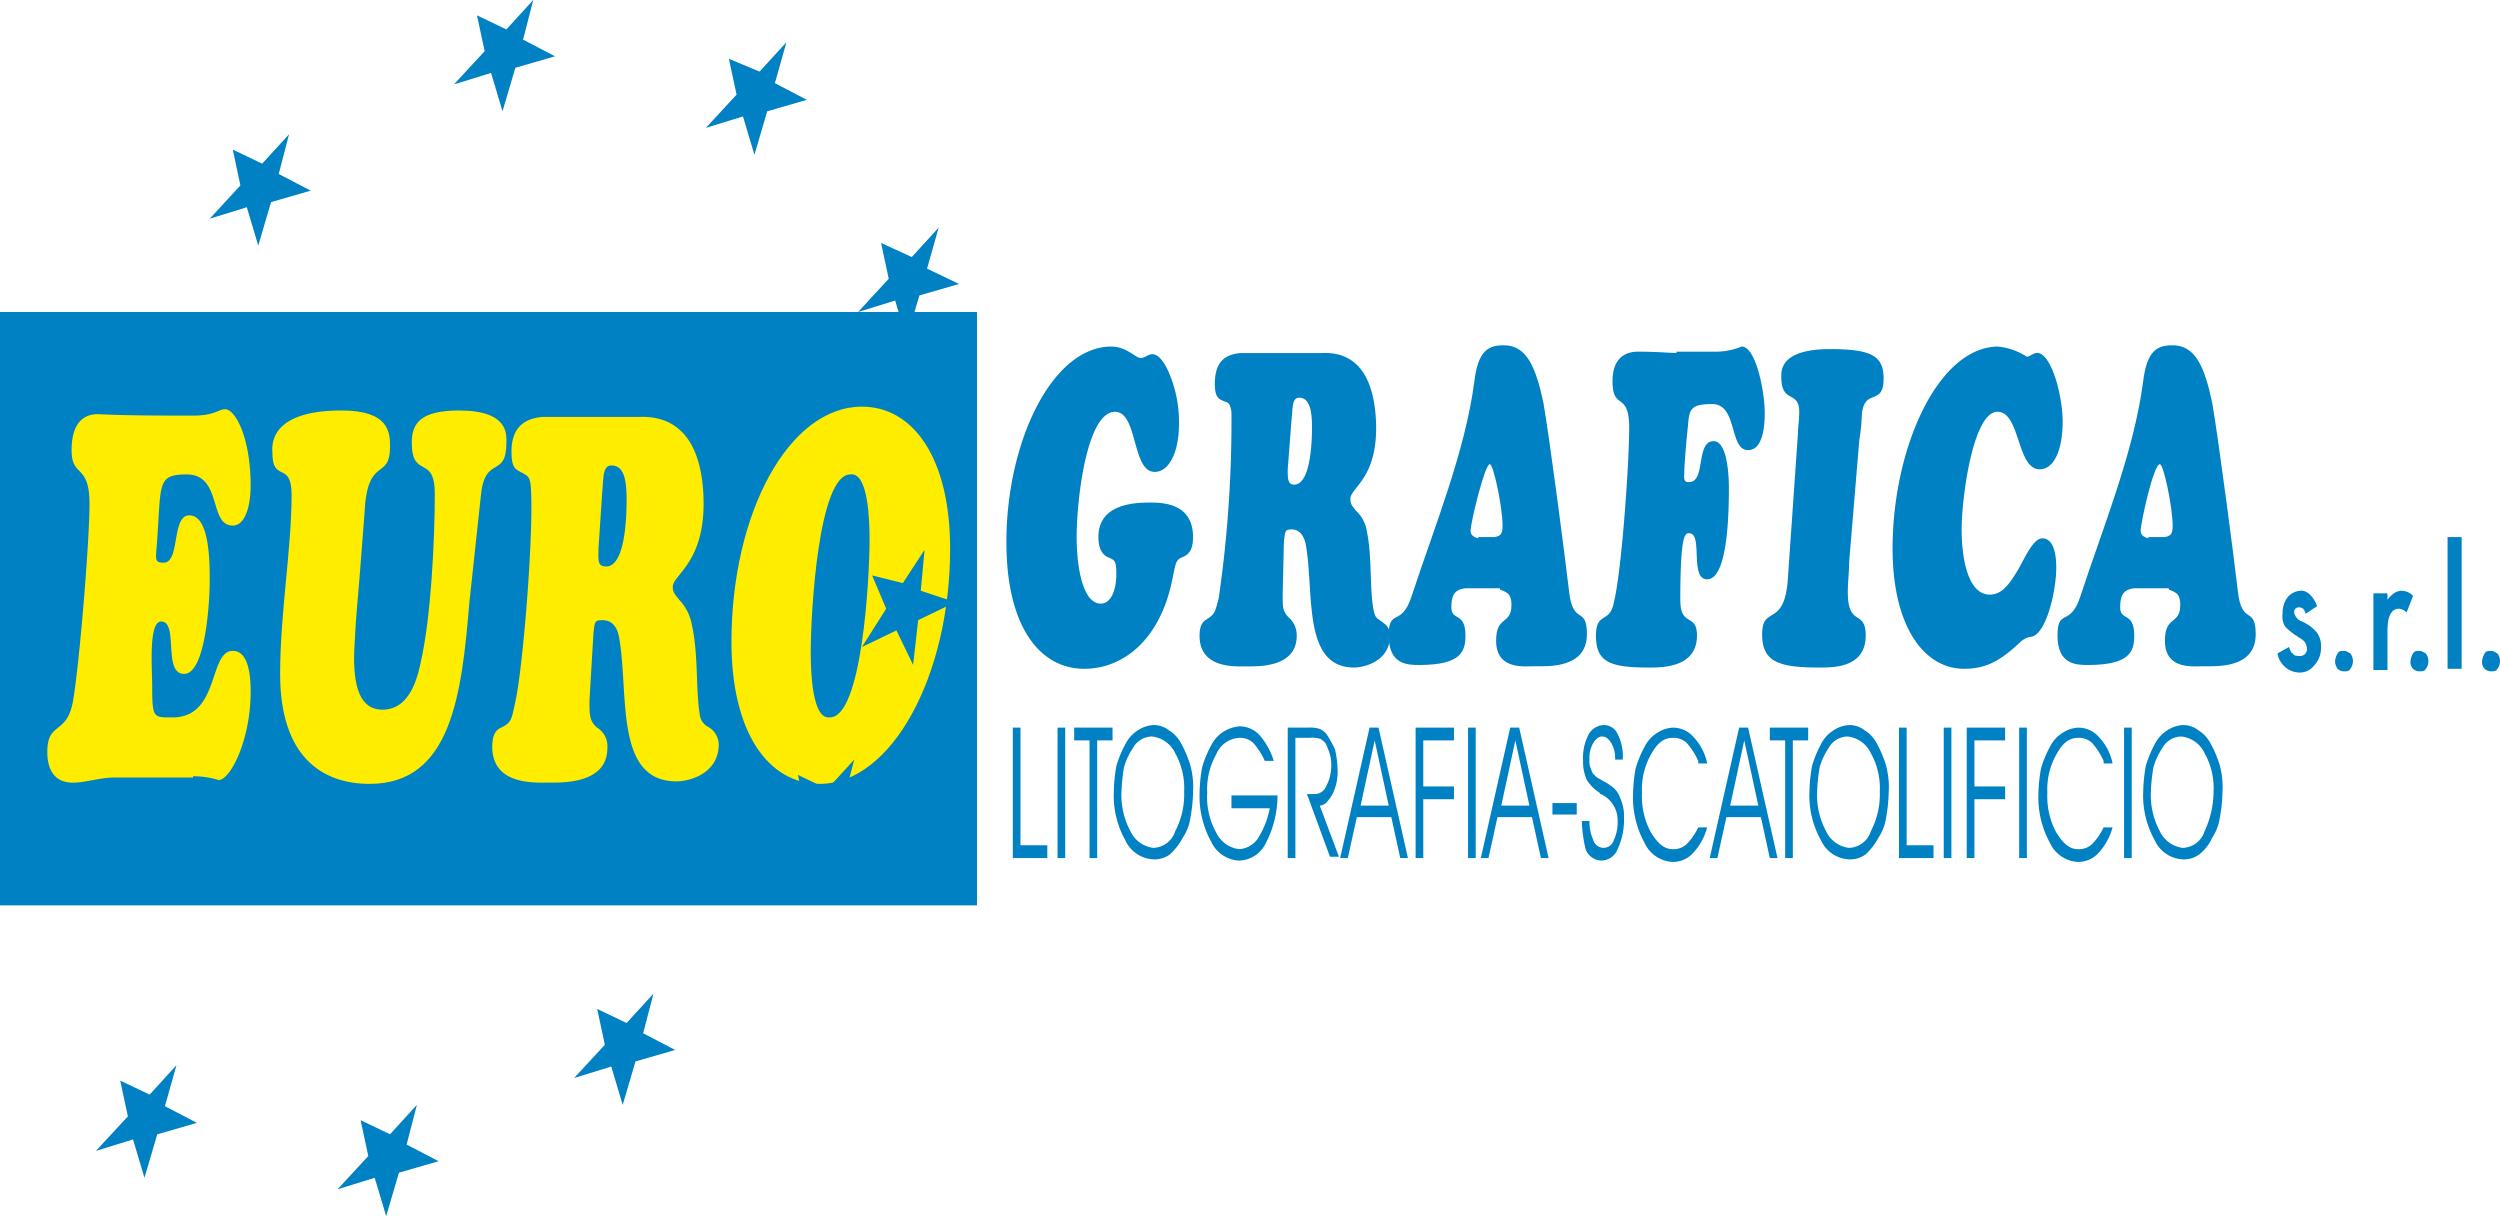
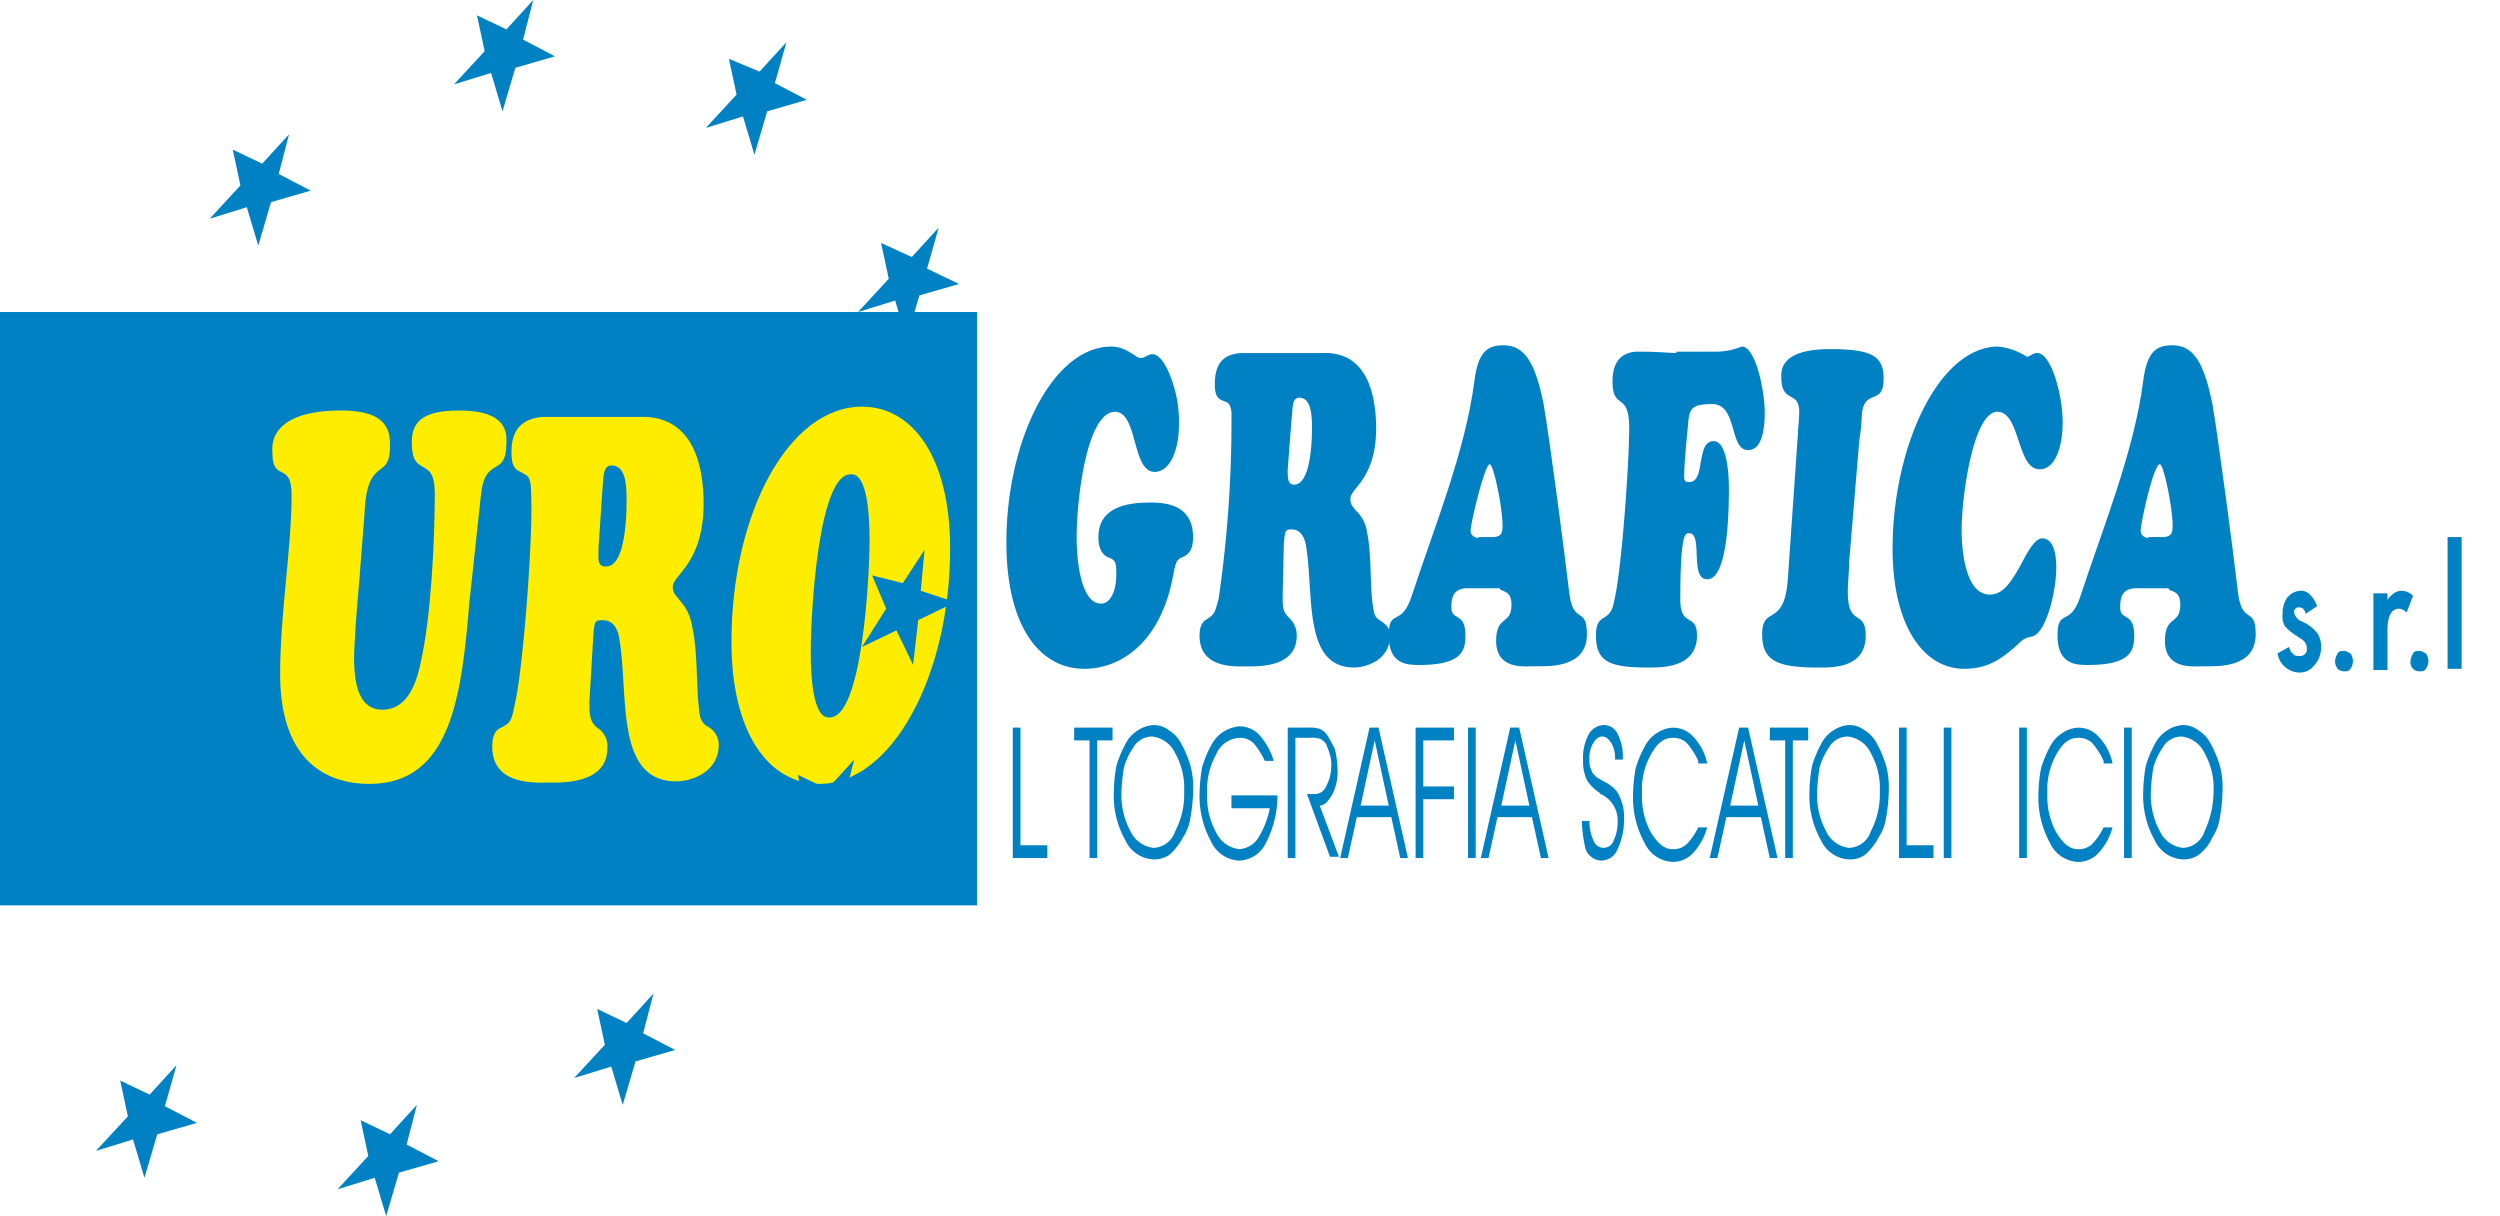
<svg xmlns="http://www.w3.org/2000/svg" id="Group_6" data-name="Group 6" viewBox="0 0 239.963 116.729">
  <defs>
    <style>
      .cls-1, .cls-3 {
        fill: #0081c3;
      }

      .cls-2 {
        fill: #ffed00;
      }

      .cls-2, .cls-3 {
        fill-rule: evenodd;
      }
    </style>
  </defs>
  <rect id="Rectangle_56" data-name="Rectangle 56" class="cls-1" width="93.776" height="56.953" transform="translate(0 29.949)" />
-   <path id="Path_1" data-name="Path 1" class="cls-2" d="M17.693,67.227a8.638,8.638,0,0,1,2.455.368c1.1,0,3.069-3.805,3.069-8.469,0-2.087-.368-3.928-1.718-3.928-2.332,0-1.227,6.383-5.769,6.383-1.841,0-1.964.123-1.964-3.069,0-1.6-.368-6.137.859-6.137,1.718,0,.123,5.032,2.209,5.032,1.964,0,2.455-6.383,2.455-9.083,0-2.209-.123-6.137-1.964-6.137-1.718,0-.859,4.542-2.455,4.542-.982,0-.736-.368-.614-2.332.368-5.278,0-6.137,2.823-6.137,3.437,0,2.087,4.91,4.419,4.91,1.227,0,1.718-1.964,1.718-3.805C23.216,34.7,21.743,32,20.761,32c-.614,0-.982.614-3.069.614-2.946,0-6.014,0-8.838-.123-1.35-.123-2.823.491-2.823,3.437,0,2.7,1.718,1.227,1.718,5.155,0,3.682-.982,15.588-1.6,19.025C5.541,63.3,3.7,61.949,3.7,64.9c0,1.6.614,2.946,2.455,2.946,1.227,0,2.578-.491,3.928-.491h7.61Z" transform="translate(0.841 7.278)" />
  <path id="Path_2" data-name="Path 2" class="cls-2" d="M41.31,40.324c.368-4.051,2.455-1.6,2.455-5.155,0-.736.245-3.069-4.542-3.069-3.682,0-4.541,1.227-4.541,3.069,0,3.56,2.209,1.1,2.209,4.91,0,4.542-.368,11.906-1.35,16.2-.614,3.069-1.841,4.541-3.682,4.541-2.087,0-2.823-2.087-2.7-5.646.245-4.787.123-1.718.982-13.134.245-5.769,2.455-3.069,2.455-6.505,0-1.35-.123-3.437-4.664-3.437-7.242,0-6.628,3.682-6.628,4.051,0,2.946,1.841.736,1.841,4.051,0,5.155-1.1,11.415-1.1,17.184,0,7.978,4.051,10.556,8.592,10.556,7.856,0,8.838-8.592,9.574-17.43Z" transform="translate(4.842 7.301)" />
  <path id="Path_3" data-name="Path 3" class="cls-2" d="M49.056,39.72c.123-1.1,0-2.455.859-2.455,1.227,0,1.473,1.35,1.473,3.314,0,2.209-.245,6.383-1.964,6.383-.859,0-.736-.614-.736-1.718ZM48.2,53.467c.123-1.227.123-1.35.859-1.35s1.35.368,1.6,1.6c.982,5.4-.491,13.87,5.523,13.87,1.227,0,4.051-.736,4.051-3.56a1.994,1.994,0,0,0-1.1-1.718,1.53,1.53,0,0,1-.736-1.227c-.368-2.332-.123-5.769-.736-8.469a4.653,4.653,0,0,0-1.227-2.455c-.245-.368-.614-.614-.614-1.227,0-1.227,3.191-2.332,2.946-8.715-.245-5.892-2.946-7.733-6.137-7.61H43.287c-1.227.123-2.946.614-2.946,3.314,0,1.6.368,1.718,1.1,2.087.368.245.614.245.736,1.1.368,4.051-.736,17.675-1.473,20.866-.368,1.718-.368,1.964-1.35,2.455-.614.245-.859.859-.859,1.841,0,3.682,4.051,3.437,5.4,3.437s5.646.123,5.646-3.314a2.091,2.091,0,0,0-.982-1.964c-.736-.614-.736-1.227-.736-2.578Z" transform="translate(8.756 7.413)" />
  <path id="Path_4" data-name="Path 4" class="cls-2" d="M78.189,45.424c0-8.715-3.56-13.624-8.469-13.624-7,0-12.52,10.188-12.52,22.585,0,8.715,3.56,13.624,8.469,13.624C72.543,68.009,78.189,57.7,78.189,45.424Zm-11.538,16.2c-1.718.245-1.841-4.419-1.841-6.26,0-3.805.736-17.061,3.805-17.061,1.718-.245,1.841,4.419,1.841,6.26C70.456,48.37,69.72,61.627,66.651,61.627Z" transform="translate(13.009 7.232)" />
  <g id="Group_3" data-name="Group 3" transform="translate(9.206)">
    <path id="Path_5" data-name="Path 5" class="cls-3" d="M15.233,102.245l-2.578,2.823-2.823-1.35.736,3.437L7.5,110.469l3.56-1.1,1.1,3.682,1.227-4.173,3.805-1.1-3.069-1.6Zm23.076,3.805-2.578,2.823-2.823-1.35.736,3.437L30.7,114.151l3.56-1.1,1.1,3.682,1.227-4.173,3.805-1.1-3.069-1.6ZM61.016,95.371l-2.578,2.823-2.823-1.35.736,3.437-2.946,3.191,3.56-1.1,1.1,3.682,1.227-4.173,3.805-1.1-3.069-1.6ZM80.287,72.909l-2.578,2.823-2.823-1.35.736,3.437L72.677,81.01l3.56-1.1,1.1,3.682,1.227-4.173,3.805-1.1-3.069-1.6Zm6.751-20.13-2.087,3.191-2.946-.736,1.35,3.191-2.332,3.682,3.314-1.6,1.6,3.314.491-4.3,3.56-1.718-3.314-1.1Zm-61-39.892-2.578,2.823-2.823-1.35L21.37,17.8l-2.946,3.191,3.56-1.1,1.1,3.682,1.227-4.173,3.805-1.1-3.069-1.6Zm62.354,8.96L85.81,24.671l-2.946-1.35.736,3.437-2.946,3.191,3.56-1.1,1.1,3.682,1.227-4.173,3.805-1.1-3.069-1.473ZM73.781,4.051,71.2,6.874,68.258,5.646l.736,3.437-2.946,3.191,3.56-1.1,1.1,3.682,1.227-4.173,3.805-1.1-3.069-1.6ZM49.478,0,46.9,2.823l-2.823-1.35.736,3.437L41.868,8.1,45.428,7l1.1,3.682L47.76,6.505l3.805-1.1L48.5,3.805Z" transform="translate(-7.5)" />
  </g>
  <path id="Path_6" data-name="Path 6" class="cls-3" d="M94.166,29.309c-.368-.736-.859-1.473-1.473-1.473-.368,0-.736.368-1.1.368-.491,0-1.35-1.1-2.823-1.1C83.119,27.1,78.7,36.183,78.7,45.88c0,8.1,3.191,12.152,7.487,12.152,3.437,0,7.242-2.455,8.469-8.715.245-1.1.245-1.718.859-1.964s1.1-.614,1.1-1.964c0-3.069-2.578-3.314-4.051-3.314-1.6,0-5.032.123-5.032,3.314,0,1.1.368,1.718.982,1.964s.736.368.736,1.6c0,1.718-.614,2.823-1.473,2.823-1.841,0-2.332-3.805-2.332-6.383,0-3.682.982-12.029,3.682-12.029,2.209,0,1.6,5.769,3.805,5.769,1.473,0,2.332-2.087,2.332-4.542A11.929,11.929,0,0,0,94.166,29.309Z" transform="translate(17.899 6.163)" />
  <path id="Path_7" data-name="Path 7" class="cls-3" d="M102.637,33.984c.123-.982,0-2.087.736-2.087.982,0,1.227,1.227,1.227,2.823,0,1.964-.245,5.523-1.718,5.523-.614,0-.614-.614-.614-1.473ZM101.9,45.767c.123-1.1.123-1.227.736-1.227s1.1.368,1.35,1.35c.859,4.664-.368,11.906,4.664,11.906.982,0,3.437-.614,3.437-3.069,0-.859-.491-1.1-.982-1.473-.368-.245-.491-.368-.614-1.1-.368-1.964-.123-5.032-.614-7.365a3.429,3.429,0,0,0-1.1-2.087c-.245-.368-.491-.491-.491-1.1,0-1.1,2.7-1.964,2.455-7.487-.245-5.032-2.455-6.628-5.155-6.505H97.728c-1.1.123-2.455.491-2.455,2.946,0,1.35.368,1.473.982,1.718.368.123.491.245.614.982a118.587,118.587,0,0,1-1.227,17.92c-.368,1.35-.368,1.473-1.1,1.964-.491.245-.736.736-.736,1.6,0,3.191,3.437,2.946,4.541,2.946s4.787.123,4.787-2.946a2.26,2.26,0,0,0-.736-1.718c-.614-.614-.614-.982-.614-2.209Z" transform="translate(21.333 6.276)" />
  <path id="Path_8" data-name="Path 8" class="cls-3" d="M119.279,50.444c.491.245,1.1.245,1.1,1.473,0,1.964-1.473.982-1.473,3.437,0,2.823,2.7,2.455,3.682,2.455,1.227,0,5.032.245,5.032-3.069,0-2.823-1.35-.736-1.718-4.173-.368-3.191-1.841-14.484-2.455-18.043-.736-3.437-1.6-5.523-3.805-5.523-1.473,0-2.455.491-2.823,3.437-.859,6.751-3.928,14.238-6.014,20.621-.982,3.069-2.209,1.1-2.209,3.805,0,2.823,1.841,2.823,2.946,2.823,4.051,0,4.419-1.35,4.419-2.823,0-2.332-1.35-1.35-1.35-2.7,0-1.1.245-1.718,1.35-1.841h3.314Zm-2.087-4.91c-.368-.123-.736-.245-.736-.736,0-.736,1.35-6.383,1.841-6.383.368,0,1.227,4.173,1.227,5.892,0,.736-.123.982-.736,1.1h-1.6Z" transform="translate(24.699 6.141)" />
  <path id="Path_9" data-name="Path 9" class="cls-3" d="M132.533,27.714c-.859,0-1.718-.123-3.682-.123-1.1,0-2.455.491-2.455,2.823,0,2.946,1.6.859,1.6,4.542,0,3.314-.736,13.87-1.473,16.693-.368,2.087-1.718.859-1.718,3.191,0,2.455,1.227,3.069,4.91,3.069,1.227,0,4.787.123,4.787-3.069,0-2.209-1.6-.736-1.6-3.437,0-6.505.491-6.383.859-6.383,1.35,0,0,4.419,1.718,4.419,1.964,0,2.087-6.26,2.087-8.715,0-1.718-.245-4.542-1.473-4.542-1.718,0-.736,3.928-2.332,3.928-.245,0-.491,0-.491-.491,0-1.1.245-3.805.368-4.91.123-1.6.245-2.087,2.332-2.087,2.455,0,1.6,4.419,3.437,4.419,1.227,0,1.6-1.718,1.6-3.56,0-2.087-.859-6.383-2.209-6.383a6.513,6.513,0,0,1-2.7.491h-3.56Z" transform="translate(28.383 6.163)" />
  <path id="Path_10" data-name="Path 10" class="cls-3" d="M140.255,49.517c-.368,4.541-2.455,2.332-2.455,5.155,0,2.578,1.473,3.191,5.4,3.191,1.227,0,4.541.123,4.541-3.069,0-2.578-1.718-.736-1.718-4.173,0-.982.123-1.841.123-2.823l.982-11.783a18.445,18.445,0,0,0,.245-2.455c.245-2.578,2.087-.736,2.087-3.437,0-2.209-1.227-2.823-5.155-2.823-4.91,0-4.664,2.209-4.664,2.7,0,2.578,1.718,1.227,1.718,3.314,0,.859-.123,1.473-.123,2.087Z" transform="translate(31.34 6.209)" />
  <path id="Path_11" data-name="Path 11" class="cls-3" d="M154.628,44.652c0-3.069,1.1-11.292,3.437-11.292,2.209,0,1.841,5.523,4.051,5.523,1.473,0,2.209-2.087,2.209-4.541,0-2.578-1.1-6.628-2.455-6.628-.368,0-.736.368-.982.368a6.128,6.128,0,0,0-2.823-.982C152.3,27.223,148,36.919,148,46.493c0,7.365,2.946,11.538,6.874,11.538,2.209,0,3.56-.859,5.4-2.578a1.861,1.861,0,0,1,.982-.491c1.473-.123,2.455-4.419,2.455-6.628,0-1.6-.368-2.823-1.35-2.823-.859,0-1.718,1.964-2.209,2.823-.859,1.473-1.6,2.578-2.823,2.578C155.242,50.912,154.628,47.475,154.628,44.652Z" transform="translate(33.66 6.163)" />
  <path id="Path_12" data-name="Path 12" class="cls-3" d="M171.579,50.444c.491.245,1.1.245,1.1,1.473,0,1.964-1.473.982-1.473,3.437,0,2.823,2.7,2.455,3.682,2.455,1.227,0,5.032.245,5.032-3.069,0-2.823-1.35-.736-1.718-4.173-.368-3.191-1.841-14.484-2.455-18.043-.736-3.437-1.6-5.523-3.805-5.523-1.473,0-2.455.491-2.823,3.437-.859,6.751-3.928,14.238-6.014,20.621-.982,3.069-2.209,1.1-2.209,3.805,0,2.823,1.841,2.823,2.946,2.823,4.051,0,4.419-1.35,4.419-2.823,0-2.332-1.35-1.35-1.35-2.7,0-1.1.245-1.718,1.35-1.841h3.314Zm-1.964-4.91c-.368-.123-.736-.245-.736-.736,0-.736,1.227-6.383,1.841-6.383.368,0,1.227,4.173,1.227,5.892,0,.736-.123.982-.736,1.1h-1.6Z" transform="translate(36.594 6.141)" />
  <g id="Group_4" data-name="Group 4" transform="translate(218.606 51.552)">
    <path id="Path_13" data-name="Path 13" class="cls-1" d="M181.905,47.673l-1.1.736c-.123-.491-.368-.614-.614-.614a.434.434,0,0,0-.491.491,1.17,1.17,0,0,0,.736.859,3.8,3.8,0,0,1,1.473,1.1,2.2,2.2,0,0,1,.368,1.35,2.428,2.428,0,0,1-.614,1.718,1.75,1.75,0,0,1-1.473.736,2.181,2.181,0,0,1-2.087-1.841l1.1-.614c.123.368.245.614.368.614.123.245.368.245.614.245a.651.651,0,0,0,.736-.736,1.064,1.064,0,0,0-.491-.859c-.123-.123-.245-.123-.368-.245s-.245-.123-.368-.245a5.339,5.339,0,0,1-.859-.736,1.839,1.839,0,0,1-.245-1.227,2.467,2.467,0,0,1,.491-1.6,1.759,1.759,0,0,1,1.35-.614C180.923,46.2,181.537,46.691,181.905,47.673Z" transform="translate(-178.1 -41.045)" />
    <path id="Path_14" data-name="Path 14" class="cls-1" d="M182.6,51.882a1.745,1.745,0,0,1,.245-.736c.123-.245.368-.245.614-.245s.368.123.614.245a1.227,1.227,0,0,1,0,1.473c-.123.245-.368.245-.614.245a.938.938,0,0,1-.614-.245A1.316,1.316,0,0,1,182.6,51.882Z" transform="translate(-177.077 -39.976)" />
    <path id="Path_15" data-name="Path 15" class="cls-1" d="M185.6,46.445h1.35v.614a2.765,2.765,0,0,1,.614-.614,1.316,1.316,0,0,1,.736-.245,1.5,1.5,0,0,1,1.1.491l-.614,1.6a1.061,1.061,0,0,0-.736-.368c-.736,0-1.1.736-1.1,2.087V53.81H185.6Z" transform="translate(-176.394 -41.045)" />
    <path id="Path_16" data-name="Path 16" class="cls-1" d="M188.5,51.882a1.745,1.745,0,0,1,.245-.736c.123-.245.368-.245.614-.245s.368.123.614.245a1.227,1.227,0,0,1,0,1.473c-.123.245-.368.245-.614.245a.938.938,0,0,1-.614-.245A.9.9,0,0,1,188.5,51.882Z" transform="translate(-175.735 -39.976)" />
    <path id="Path_17" data-name="Path 17" class="cls-1" d="M192.75,42V54.643H191.4V42Z" transform="translate(-175.075 -42)" />
-     <path id="Path_18" data-name="Path 18" class="cls-1" d="M194.1,51.882a1.745,1.745,0,0,1,.245-.736c.123-.245.368-.245.614-.245s.368.123.614.245a1.227,1.227,0,0,1,0,1.473c-.123.245-.368.245-.614.245a.938.938,0,0,1-.614-.245A.9.9,0,0,1,194.1,51.882Z" transform="translate(-174.461 -39.976)" />
  </g>
  <g id="Group_5" data-name="Group 5" transform="translate(97.213 69.595)">
    <path id="Path_19" data-name="Path 19" class="cls-1" d="M82.514,69.42H79.2V56.9h.736V68.192h2.578Z" transform="translate(-79.2 -56.655)" />
-     <path id="Path_20" data-name="Path 20" class="cls-1" d="M83.436,69.42H82.7V56.9h.736Z" transform="translate(-78.404 -56.655)" />
    <path id="Path_21" data-name="Path 21" class="cls-1" d="M86.209,69.42h-.736V58.127H84V56.9h3.682v1.227H86.209Z" transform="translate(-78.108 -56.655)" />
    <path id="Path_22" data-name="Path 22" class="cls-1" d="M87.1,63.083a15.11,15.11,0,0,1,.245-2.455,10.618,10.618,0,0,1,.859-2.087,3.323,3.323,0,0,1,1.227-1.35,3.007,3.007,0,0,1,1.473-.491,2.359,2.359,0,0,1,1.473.491,3.323,3.323,0,0,1,1.227,1.35,10.618,10.618,0,0,1,.859,2.087,7.952,7.952,0,0,1,.245,2.455,15.11,15.11,0,0,1-.245,2.455,4.687,4.687,0,0,1-.736,1.964A5.989,5.989,0,0,1,92.5,69.1a2.467,2.467,0,0,1-1.6.491,3.124,3.124,0,0,1-2.7-1.841A8.746,8.746,0,0,1,87.1,63.083Zm.736,0a7.279,7.279,0,0,0,.859,3.805,2.786,2.786,0,0,0,2.209,1.6,2.275,2.275,0,0,0,2.087-1.6,7.576,7.576,0,0,0,.859-3.805,6.824,6.824,0,0,0-.859-3.682,2.786,2.786,0,0,0-2.209-1.6,2.087,2.087,0,0,0-1.841,1.1,6.414,6.414,0,0,0-.859,1.841A16.773,16.773,0,0,0,87.836,63.083Z" transform="translate(-77.403 -56.7)" />
    <path id="Path_23" data-name="Path 23" class="cls-1" d="M96.746,63.428h4.541a9.911,9.911,0,0,1-1.1,4.542,2.949,2.949,0,0,1-2.578,1.718,3.124,3.124,0,0,1-2.7-1.841,9.048,9.048,0,0,1-1.1-4.664,15.111,15.111,0,0,1,.245-2.455,10.619,10.619,0,0,1,.859-2.087,3.323,3.323,0,0,1,1.227-1.35,3.489,3.489,0,0,1,1.473-.491,2.615,2.615,0,0,1,1.964.859,6.719,6.719,0,0,1,1.35,2.455h-.859a6.935,6.935,0,0,0-1.1-1.718,1.846,1.846,0,0,0-1.35-.491A2.547,2.547,0,0,0,95.4,59.5a6.824,6.824,0,0,0-.859,3.682,7,7,0,0,0,.859,3.805,2.786,2.786,0,0,0,2.209,1.6,2.325,2.325,0,0,0,1.841-1.1,8.48,8.48,0,0,0,1.1-2.823H96.869V63.428Z" transform="translate(-75.88 -56.677)" />
    <path id="Path_24" data-name="Path 24" class="cls-1" d="M101.436,58.127V69.42H100.7V56.9h1.964a3.048,3.048,0,0,1,1.1.123,1.636,1.636,0,0,1,.736.614,13.39,13.39,0,0,1,.736,1.35,9.475,9.475,0,0,1,.245,1.841A4.868,4.868,0,0,1,105,63.283c-.368.614-.736,1.1-1.227,1.1l1.841,4.91h-.859l-2.209-6.014h.736a1.18,1.18,0,0,0,1.1-.736,4.066,4.066,0,0,0,.491-1.841,3.784,3.784,0,0,0-.123-1.227,8.455,8.455,0,0,0-.368-.982c-.123-.245-.368-.368-.491-.491a2.724,2.724,0,0,0-1.1-.123h-1.35Z" transform="translate(-74.31 -56.655)" />
    <path id="Path_25" data-name="Path 25" class="cls-1" d="M105.536,69.42H104.8l2.823-12.52h.859l2.823,12.52h-.736l-.859-3.928H106.4Zm3.928-5.032-1.35-6.26-1.35,6.26Z" transform="translate(-73.378 -56.655)" />
    <path id="Path_26" data-name="Path 26" class="cls-1" d="M110.7,69.42V56.9h3.682v1.227h-2.946v4.419h2.946v1.227h-2.946V69.42Z" transform="translate(-72.036 -56.655)" />
    <path id="Path_27" data-name="Path 27" class="cls-1" d="M115.536,69.42H114.8V56.9h.736Z" transform="translate(-71.103 -56.655)" />
    <path id="Path_28" data-name="Path 28" class="cls-1" d="M116.536,69.42H115.8l2.823-12.52h.859l2.823,12.52h-.736l-.859-3.928H117.4Zm3.928-5.032-1.35-6.26-1.35,6.26Z" transform="translate(-70.876 -56.655)" />
-     <path id="Path_29" data-name="Path 29" class="cls-1" d="M123.732,62.8v1.1H121.4V62.8Z" transform="translate(-69.602 -55.313)" />
    <path id="Path_30" data-name="Path 30" class="cls-1" d="M123.7,65.906h.736a4.1,4.1,0,0,0,.368,1.841,1.023,1.023,0,0,0,1.964,0,4.1,4.1,0,0,0,.368-1.841,2.779,2.779,0,0,0-1.6-2.578.12.12,0,0,1-.123-.123,3.9,3.9,0,0,1-1.227-1.227,4.1,4.1,0,0,1-.368-1.841,4.868,4.868,0,0,1,.491-2.455,1.732,1.732,0,0,1,1.473-.982,1.432,1.432,0,0,1,1.35.859,4.587,4.587,0,0,1,.491,2.455h-.736a2.785,2.785,0,0,0-.368-1.6c-.245-.368-.491-.614-.859-.614s-.614.245-.859.614a2.785,2.785,0,0,0-.368,1.6,1.82,1.82,0,0,0,.123.859c.123.245.123.491.368.614.123.245.491.368.859.614a2.683,2.683,0,0,1,.614.368,2.321,2.321,0,0,1,.982,1.227,4.3,4.3,0,0,1,.368,1.964,6.573,6.573,0,0,1-.614,2.946,1.691,1.691,0,0,1-1.6,1.1,1.66,1.66,0,0,1-1.473-1.1A12.988,12.988,0,0,1,123.7,65.906Z" transform="translate(-69.079 -56.7)" />
    <path id="Path_31" data-name="Path 31" class="cls-1" d="M133.96,60.091a6.934,6.934,0,0,0-1.1-1.718,1.846,1.846,0,0,0-1.35-.491c-.859,0-1.473.491-2.087,1.6a6.824,6.824,0,0,0-.859,3.682,7.279,7.279,0,0,0,.859,3.805c.614.982,1.227,1.6,2.087,1.6a1.846,1.846,0,0,0,1.35-.491,5.948,5.948,0,0,0,1.1-1.6h.859a5.838,5.838,0,0,1-1.35,2.455,2.615,2.615,0,0,1-1.964.859,3.124,3.124,0,0,1-2.7-1.841,9.048,9.048,0,0,1-1.1-4.664,15.108,15.108,0,0,1,.245-2.455,10.618,10.618,0,0,1,.859-2.087,3.323,3.323,0,0,1,1.227-1.35,3.007,3.007,0,0,1,1.473-.491,2.615,2.615,0,0,1,1.964.859,5.176,5.176,0,0,1,1.35,2.578h-.859Z" transform="translate(-68.17 -56.655)" />
    <path id="Path_32" data-name="Path 32" class="cls-1" d="M134.436,69.42H133.7l2.823-12.52h.859l2.823,12.52h-.736l-.859-3.928H135.3Zm3.928-5.032-1.35-6.26-1.35,6.26Z" transform="translate(-66.805 -56.655)" />
    <path id="Path_33" data-name="Path 33" class="cls-1" d="M140.609,69.42h-.736V58.127H138.4V56.9h3.682v1.227h-1.473Z" transform="translate(-65.736 -56.655)" />
    <path id="Path_34" data-name="Path 34" class="cls-1" d="M141.5,63.083a15.11,15.11,0,0,1,.245-2.455,10.618,10.618,0,0,1,.859-2.087,3.323,3.323,0,0,1,1.227-1.35,3.007,3.007,0,0,1,1.473-.491,2.359,2.359,0,0,1,1.473.491,3.323,3.323,0,0,1,1.227,1.35,10.618,10.618,0,0,1,.859,2.087,7.952,7.952,0,0,1,.245,2.455,15.11,15.11,0,0,1-.245,2.455,4.687,4.687,0,0,1-.736,1.964,5.989,5.989,0,0,1-1.227,1.6,2.467,2.467,0,0,1-1.6.491,3.124,3.124,0,0,1-2.7-1.841A8.746,8.746,0,0,1,141.5,63.083Zm.736,0a7.278,7.278,0,0,0,.859,3.805,2.786,2.786,0,0,0,2.209,1.6,2.275,2.275,0,0,0,2.087-1.6,7.576,7.576,0,0,0,.859-3.805,6.823,6.823,0,0,0-.859-3.682,2.786,2.786,0,0,0-2.209-1.6,2.087,2.087,0,0,0-1.841,1.1,6.413,6.413,0,0,0-.859,1.841A16.772,16.772,0,0,0,142.236,63.083Z" transform="translate(-65.031 -56.7)" />
    <path id="Path_35" data-name="Path 35" class="cls-1" d="M151.814,69.42H148.5V56.9h.736V68.192h2.578V69.42Z" transform="translate(-63.439 -56.655)" />
    <path id="Path_36" data-name="Path 36" class="cls-1" d="M152.736,69.42H152V56.9h.736Z" transform="translate(-62.643 -56.655)" />
-     <path id="Path_37" data-name="Path 37" class="cls-1" d="M153.8,69.42V56.9h3.682v1.227h-2.946v4.419h2.946v1.227h-2.946V69.42Z" transform="translate(-62.234 -56.655)" />
    <path id="Path_38" data-name="Path 38" class="cls-1" d="M158.636,69.42H157.9V56.9h.736Z" transform="translate(-61.301 -56.655)" />
    <path id="Path_39" data-name="Path 39" class="cls-1" d="M165.66,60.091a6.935,6.935,0,0,0-1.1-1.718,1.846,1.846,0,0,0-1.35-.491c-.859,0-1.473.491-2.087,1.6a6.824,6.824,0,0,0-.859,3.682,7.279,7.279,0,0,0,.859,3.805c.614.982,1.227,1.6,2.087,1.6a1.846,1.846,0,0,0,1.35-.491,5.948,5.948,0,0,0,1.1-1.6h.859a5.838,5.838,0,0,1-1.35,2.455,2.615,2.615,0,0,1-1.964.859,3.124,3.124,0,0,1-2.7-1.841,9.048,9.048,0,0,1-1.1-4.664,15.11,15.11,0,0,1,.245-2.455,10.616,10.616,0,0,1,.859-2.087,3.323,3.323,0,0,1,1.227-1.35,3.007,3.007,0,0,1,1.473-.491,2.615,2.615,0,0,1,1.964.859,5.176,5.176,0,0,1,1.35,2.578h-.859Z" transform="translate(-60.96 -56.655)" />
    <path id="Path_40" data-name="Path 40" class="cls-1" d="M166.836,69.42H166.1V56.9h.736Z" transform="translate(-59.436 -56.655)" />
    <path id="Path_41" data-name="Path 41" class="cls-1" d="M167.6,63.083a15.11,15.11,0,0,1,.245-2.455,10.617,10.617,0,0,1,.859-2.087,3.323,3.323,0,0,1,1.227-1.35,3.007,3.007,0,0,1,1.473-.491,2.359,2.359,0,0,1,1.473.491,3.323,3.323,0,0,1,1.227,1.35,10.619,10.619,0,0,1,.859,2.087,7.952,7.952,0,0,1,.245,2.455,15.111,15.111,0,0,1-.245,2.455,4.687,4.687,0,0,1-.736,1.964A4.232,4.232,0,0,1,173,69.1a2.467,2.467,0,0,1-1.6.491,3.124,3.124,0,0,1-2.7-1.841A8.746,8.746,0,0,1,167.6,63.083Zm.736,0a7.279,7.279,0,0,0,.859,3.805,2.786,2.786,0,0,0,2.209,1.6,2.275,2.275,0,0,0,2.087-1.6,9.142,9.142,0,0,0,.859-3.805,6.824,6.824,0,0,0-.859-3.682,2.786,2.786,0,0,0-2.209-1.6,2.087,2.087,0,0,0-1.841,1.1,6.414,6.414,0,0,0-.859,1.841A16.774,16.774,0,0,0,168.336,63.083Z" transform="translate(-59.095 -56.7)" />
  </g>
</svg>